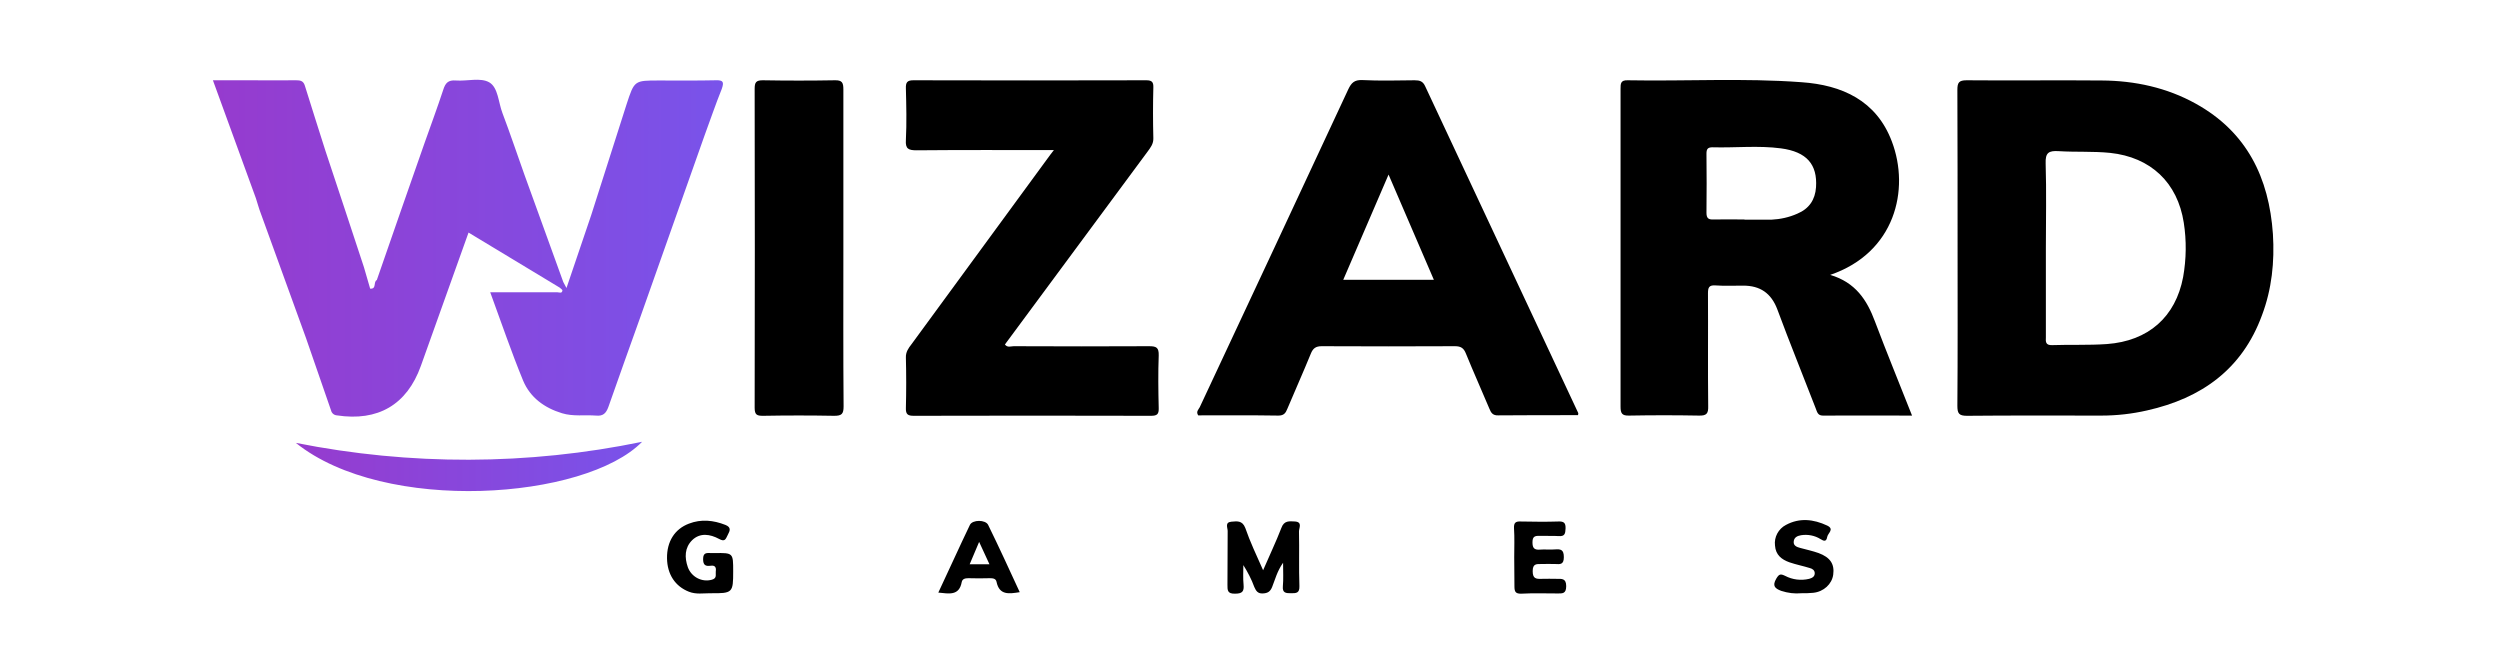
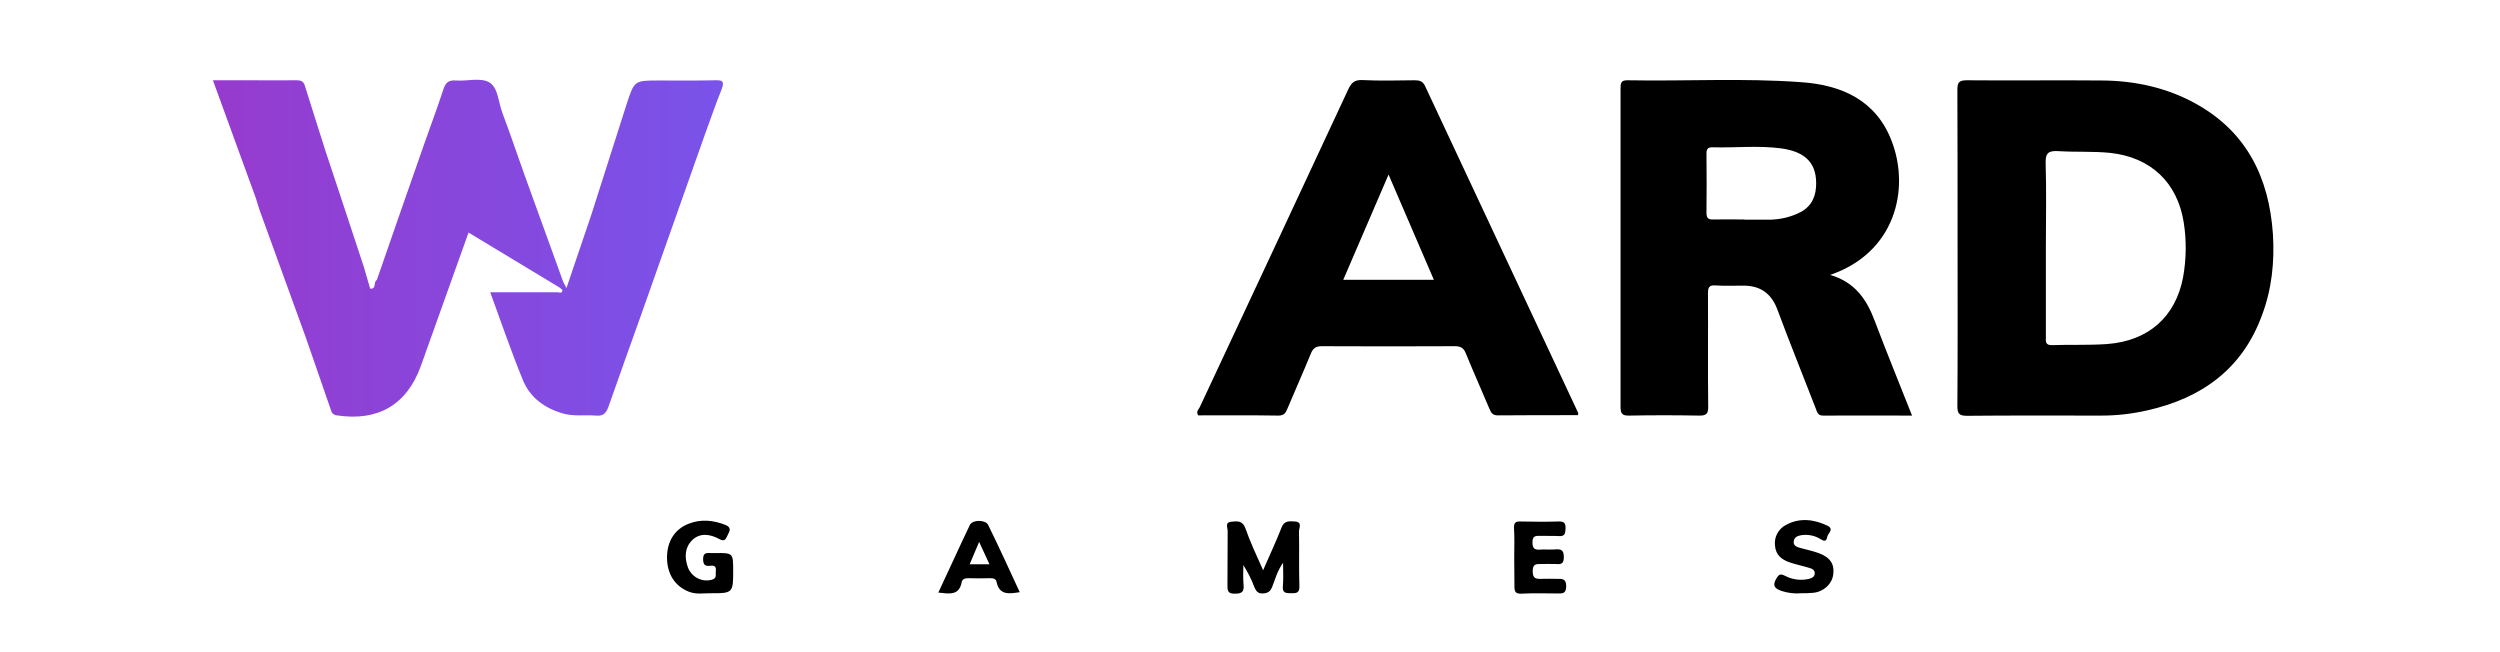
<svg xmlns="http://www.w3.org/2000/svg" width="364" height="95" viewBox="0 0 364 95" fill="none">
-   <path d="M153.446 21.852C146.596 21.852 140.028 21.821 133.46 21.884C132.303 21.884 131.803 21.696 131.897 20.383C132.022 17.88 131.959 15.378 131.897 12.876C131.865 12.001 132.084 11.688 132.991 11.688C144.282 11.719 155.604 11.719 166.894 11.688C167.708 11.688 167.958 11.938 167.927 12.751C167.864 15.191 167.864 17.661 167.927 20.101C167.958 20.945 167.52 21.477 167.113 22.04L146.315 50.157C146.69 50.658 147.191 50.407 147.597 50.407C154.165 50.439 160.733 50.439 167.301 50.407C168.364 50.407 168.74 50.595 168.709 51.752C168.615 54.286 168.646 56.85 168.709 59.415C168.74 60.322 168.458 60.541 167.583 60.541C156.073 60.51 144.563 60.51 133.054 60.541C132.209 60.541 131.865 60.353 131.897 59.415C131.959 56.975 131.959 54.536 131.897 52.065C131.865 51.252 132.272 50.689 132.71 50.126L152.914 22.541C153.039 22.384 153.164 22.228 153.446 21.852ZM122.795 36.333C122.795 43.933 122.764 51.565 122.827 59.165C122.827 60.291 122.545 60.541 121.45 60.541C118.01 60.478 114.57 60.478 111.129 60.541C110.254 60.541 109.878 60.447 109.878 59.384C109.91 43.902 109.91 28.42 109.878 12.939C109.878 12.001 110.066 11.688 111.067 11.688C114.57 11.75 118.041 11.75 121.544 11.688C122.639 11.656 122.795 12.063 122.795 13.033V36.333Z" fill="black" />
  <path d="M104.217 11.688C101.465 11.75 98.681 11.719 95.929 11.719C92.364 11.719 92.364 11.719 91.238 15.159C89.517 20.539 87.797 25.918 86.077 31.329L82.48 41.932L82.011 41.056L76.35 25.418C75.287 22.447 74.286 19.444 73.16 16.473C72.566 14.94 72.535 12.751 71.252 12C69.97 11.25 68.031 11.844 66.373 11.719C65.247 11.625 64.841 12.094 64.528 13.095C63.684 15.66 62.745 18.193 61.838 20.758C59.492 27.419 57.178 34.113 54.864 40.774C54.332 41.025 54.864 42.119 53.894 42.025C53.581 40.993 53.3 39.93 52.987 38.898C51.142 33.268 49.265 27.638 47.389 21.977C46.388 18.787 45.356 15.628 44.386 12.47C44.167 11.75 43.698 11.688 43.104 11.688C40.883 11.719 38.631 11.688 36.411 11.688H31L37.255 28.858C37.505 29.609 37.693 30.359 37.975 31.079L44.542 49.188C45.762 52.722 46.982 56.225 48.202 59.759C48.296 60.166 48.64 60.447 49.046 60.478C55.02 61.385 59.242 58.946 61.275 53.285C63.59 46.842 65.904 40.368 68.219 33.862L81.48 41.869C81.636 42.025 81.917 42.182 81.886 42.307C81.824 42.776 81.417 42.557 81.167 42.557H71.377C73.066 47.155 74.474 51.314 76.163 55.412C77.195 57.882 79.259 59.384 81.824 60.166C83.45 60.666 85.139 60.385 86.796 60.51C87.797 60.603 88.235 60.197 88.579 59.258C90.112 54.849 91.707 50.47 93.271 46.06L102.56 19.788C103.404 17.505 104.186 15.191 105.093 12.939C105.437 11.938 105.312 11.656 104.217 11.688Z" fill="url(#paint0_linear_136_211)" />
-   <path d="M43.073 64.482C56.021 74.897 85.233 72.77 93.49 64.325C76.851 67.766 59.711 67.797 43.073 64.482Z" fill="url(#paint1_linear_136_211)" />
  <path d="M183.909 83.028C184.847 80.839 185.785 78.9 186.567 76.867C186.974 75.741 187.756 75.897 188.569 75.929C189.663 76.023 189.132 76.867 189.132 77.368C189.194 80.026 189.1 82.684 189.194 85.343C189.226 86.375 188.725 86.375 187.975 86.375C187.224 86.375 186.692 86.344 186.786 85.343C186.88 84.342 186.817 83.279 186.817 81.934C185.942 83.185 185.66 84.373 185.222 85.468C184.941 86.156 184.565 86.375 183.846 86.406C183.127 86.438 182.877 86.031 182.626 85.468C182.22 84.342 181.657 83.279 181.031 82.278C181.031 83.216 180.969 84.186 181.063 85.124C181.156 86.125 180.875 86.438 179.812 86.438C178.686 86.469 178.717 85.906 178.717 85.124C178.748 82.528 178.717 79.932 178.748 77.305C178.748 76.836 178.31 76.054 179.28 75.96C180.093 75.897 180.875 75.741 181.313 76.867C182.001 78.869 182.939 80.839 183.909 83.028ZM106.751 83.185C106.751 86.312 106.688 86.406 103.404 86.375C102.372 86.375 101.34 86.563 100.308 86.156C98.306 85.374 97.149 83.623 97.118 81.277C97.086 78.838 98.243 77.023 100.308 76.242C102.09 75.553 103.873 75.741 105.625 76.429C106.469 76.773 106.313 77.242 105.969 77.868C105.656 78.462 105.593 78.963 104.686 78.462C103.404 77.774 101.934 77.524 100.777 78.65C99.682 79.745 99.651 81.152 100.151 82.591C100.683 84.029 102.216 84.811 103.654 84.405C104.436 84.186 104.155 83.654 104.217 83.185C104.311 82.591 104.092 82.278 103.467 82.372C102.747 82.466 102.372 82.309 102.372 81.402C102.372 80.37 102.966 80.526 103.592 80.526H104.061C106.751 80.495 106.751 80.495 106.751 83.185ZM262.286 86.375C261.286 86.469 260.316 86.344 259.347 86.031C258.44 85.687 258.002 85.312 258.627 84.248C259.034 83.56 259.253 83.529 259.91 83.842C260.973 84.405 262.224 84.561 263.412 84.279C263.85 84.154 264.226 83.967 264.226 83.466C264.226 83.028 263.882 82.809 263.538 82.716C262.537 82.403 261.536 82.215 260.535 81.871C259.409 81.465 258.533 80.808 258.44 79.432C258.283 78.212 258.94 76.992 260.035 76.429C262.005 75.366 264.038 75.585 266.04 76.523C267.134 77.055 266.133 77.618 266.04 78.181C265.915 78.9 265.57 78.806 265.07 78.493C264.226 77.962 263.193 77.774 262.224 77.93C261.692 78.024 261.192 78.243 261.161 78.9C261.129 79.463 261.63 79.651 262.099 79.776C263.006 80.026 263.913 80.214 264.789 80.526C266.477 81.152 267.134 82.121 266.915 83.685C266.728 85.03 265.539 86.156 264.007 86.312C263.444 86.375 262.881 86.375 262.286 86.375ZM220.47 81.121C220.47 79.713 220.533 78.306 220.439 76.898C220.408 76.116 220.658 75.897 221.409 75.929C223.223 75.96 225.068 75.991 226.882 75.929C227.695 75.897 227.977 76.116 227.945 76.961C227.914 77.712 227.82 78.118 226.945 78.055C226.069 77.993 225.068 78.055 224.13 78.024C223.41 77.993 223.129 78.181 223.129 78.963C223.129 79.745 223.348 80.088 224.192 80.026C224.912 79.963 225.662 80.057 226.382 79.995C227.226 79.932 227.695 79.995 227.695 81.121C227.695 82.246 227.132 82.153 226.444 82.121C225.756 82.09 225.099 82.121 224.411 82.121C223.723 82.121 223.16 82.059 223.16 83.153C223.16 84.248 223.629 84.311 224.474 84.279C225.193 84.248 225.944 84.279 226.663 84.279C227.382 84.279 228.039 84.186 228.039 85.343C228.039 86.5 227.445 86.406 226.694 86.406C224.974 86.406 223.254 86.344 221.534 86.438C220.658 86.469 220.502 86.156 220.502 85.374C220.502 83.935 220.47 82.528 220.47 81.121ZM330.937 34.081C330.374 25.887 327.153 19.225 319.709 15.097C315.487 12.751 310.827 11.75 306.042 11.719C299.474 11.656 292.906 11.75 286.338 11.688C285.212 11.688 284.993 12.032 284.993 13.095C285.024 20.758 285.024 28.42 285.024 36.083C285.024 43.746 285.055 51.408 284.993 59.071C284.993 60.197 285.212 60.541 286.4 60.541C292.906 60.478 299.442 60.51 305.948 60.51C308.2 60.51 310.42 60.26 312.61 59.759C320.554 57.976 326.465 53.754 329.342 45.904C330.781 42.088 331.188 38.116 330.937 34.081ZM317.864 40.337C316.769 46.154 312.797 49.657 306.761 50.095C304.103 50.282 301.444 50.157 298.786 50.251C297.816 50.282 297.847 49.751 297.879 49.094V36.146C297.879 32.017 297.972 27.92 297.847 23.823C297.785 22.228 298.285 21.915 299.755 22.009C302.257 22.165 304.728 22.009 307.23 22.259C313.141 22.885 317.051 26.575 317.958 32.424C318.364 35.02 318.333 37.709 317.864 40.337ZM266.477 40.024C275.923 36.802 278.112 27.607 275.454 20.601C273.202 14.628 268.198 12.376 262.286 11.969C253.873 11.344 245.429 11.844 236.984 11.688C235.952 11.656 235.952 12.188 235.952 12.939V59.196C235.952 60.166 236.14 60.541 237.203 60.51C240.581 60.447 243.959 60.447 247.368 60.51C248.494 60.541 248.744 60.197 248.713 59.133C248.65 53.66 248.713 48.187 248.681 42.714C248.681 41.9 248.807 41.494 249.745 41.556C251.09 41.65 252.466 41.588 253.811 41.588C256.25 41.588 257.877 42.651 258.784 45.059C260.566 49.876 262.505 54.63 264.351 59.415C264.57 59.947 264.632 60.51 265.414 60.51C269.668 60.478 273.952 60.51 278.394 60.51C276.548 55.818 274.703 51.346 272.983 46.779C271.826 43.683 270.168 41.118 266.477 40.024ZM264.413 27.263C264.288 29.077 263.412 30.391 261.692 31.11C260.504 31.642 259.221 31.923 257.908 31.986H253.998V31.955C252.497 31.955 250.965 31.923 249.463 31.955C248.744 31.986 248.462 31.767 248.462 30.985C248.494 28.108 248.494 25.262 248.462 22.384C248.462 21.727 248.619 21.446 249.338 21.446C252.653 21.54 256 21.164 259.315 21.602C263.068 22.103 264.632 23.948 264.413 27.263ZM207.522 12.595C207.178 11.813 206.709 11.688 205.958 11.688C203.394 11.719 200.86 11.782 198.296 11.656C197.201 11.625 196.763 12.063 196.325 12.97C189.132 28.42 181.907 43.871 174.682 59.29C174.526 59.603 174.088 59.947 174.463 60.478C178.342 60.478 182.22 60.447 186.129 60.51C186.942 60.51 187.193 60.134 187.443 59.509C188.569 56.819 189.757 54.192 190.852 51.502C191.165 50.72 191.571 50.407 192.447 50.407C198.921 50.439 205.364 50.439 211.838 50.407C212.714 50.407 213.121 50.689 213.433 51.471C214.528 54.161 215.716 56.788 216.842 59.478C217.093 60.103 217.343 60.51 218.156 60.478C222.003 60.447 225.85 60.447 229.759 60.447C229.791 60.228 229.822 60.166 229.791 60.134C222.378 44.309 214.935 28.452 207.522 12.595ZM195.575 40.743L202.174 25.418L208.773 40.743H195.575ZM143.875 76.429C143.5 75.647 141.592 75.647 141.217 76.429C139.653 79.682 138.183 82.966 136.619 86.281C138.183 86.438 139.653 86.782 140.028 84.749C140.122 84.279 140.529 84.186 140.998 84.186C142.03 84.217 143.093 84.217 144.126 84.186C144.595 84.186 145.001 84.248 145.095 84.717C145.502 86.688 146.909 86.469 148.473 86.219C146.972 82.966 145.47 79.682 143.875 76.429ZM141.186 82.153L142.562 78.9L144.063 82.153H141.186Z" fill="black" />
  <defs>
    <linearGradient id="paint0_linear_136_211" x1="31" y1="36.128" x2="105.248" y2="36.128" gradientUnits="userSpaceOnUse">
      <stop stop-color="#963BCE" />
      <stop offset="1" stop-color="#7953EA" />
    </linearGradient>
    <linearGradient id="paint1_linear_136_211" x1="43.063" y1="67.919" x2="93.487" y2="67.919" gradientUnits="userSpaceOnUse">
      <stop stop-color="#963BCE" />
      <stop offset="1" stop-color="#7953EA" />
    </linearGradient>
  </defs>
</svg>